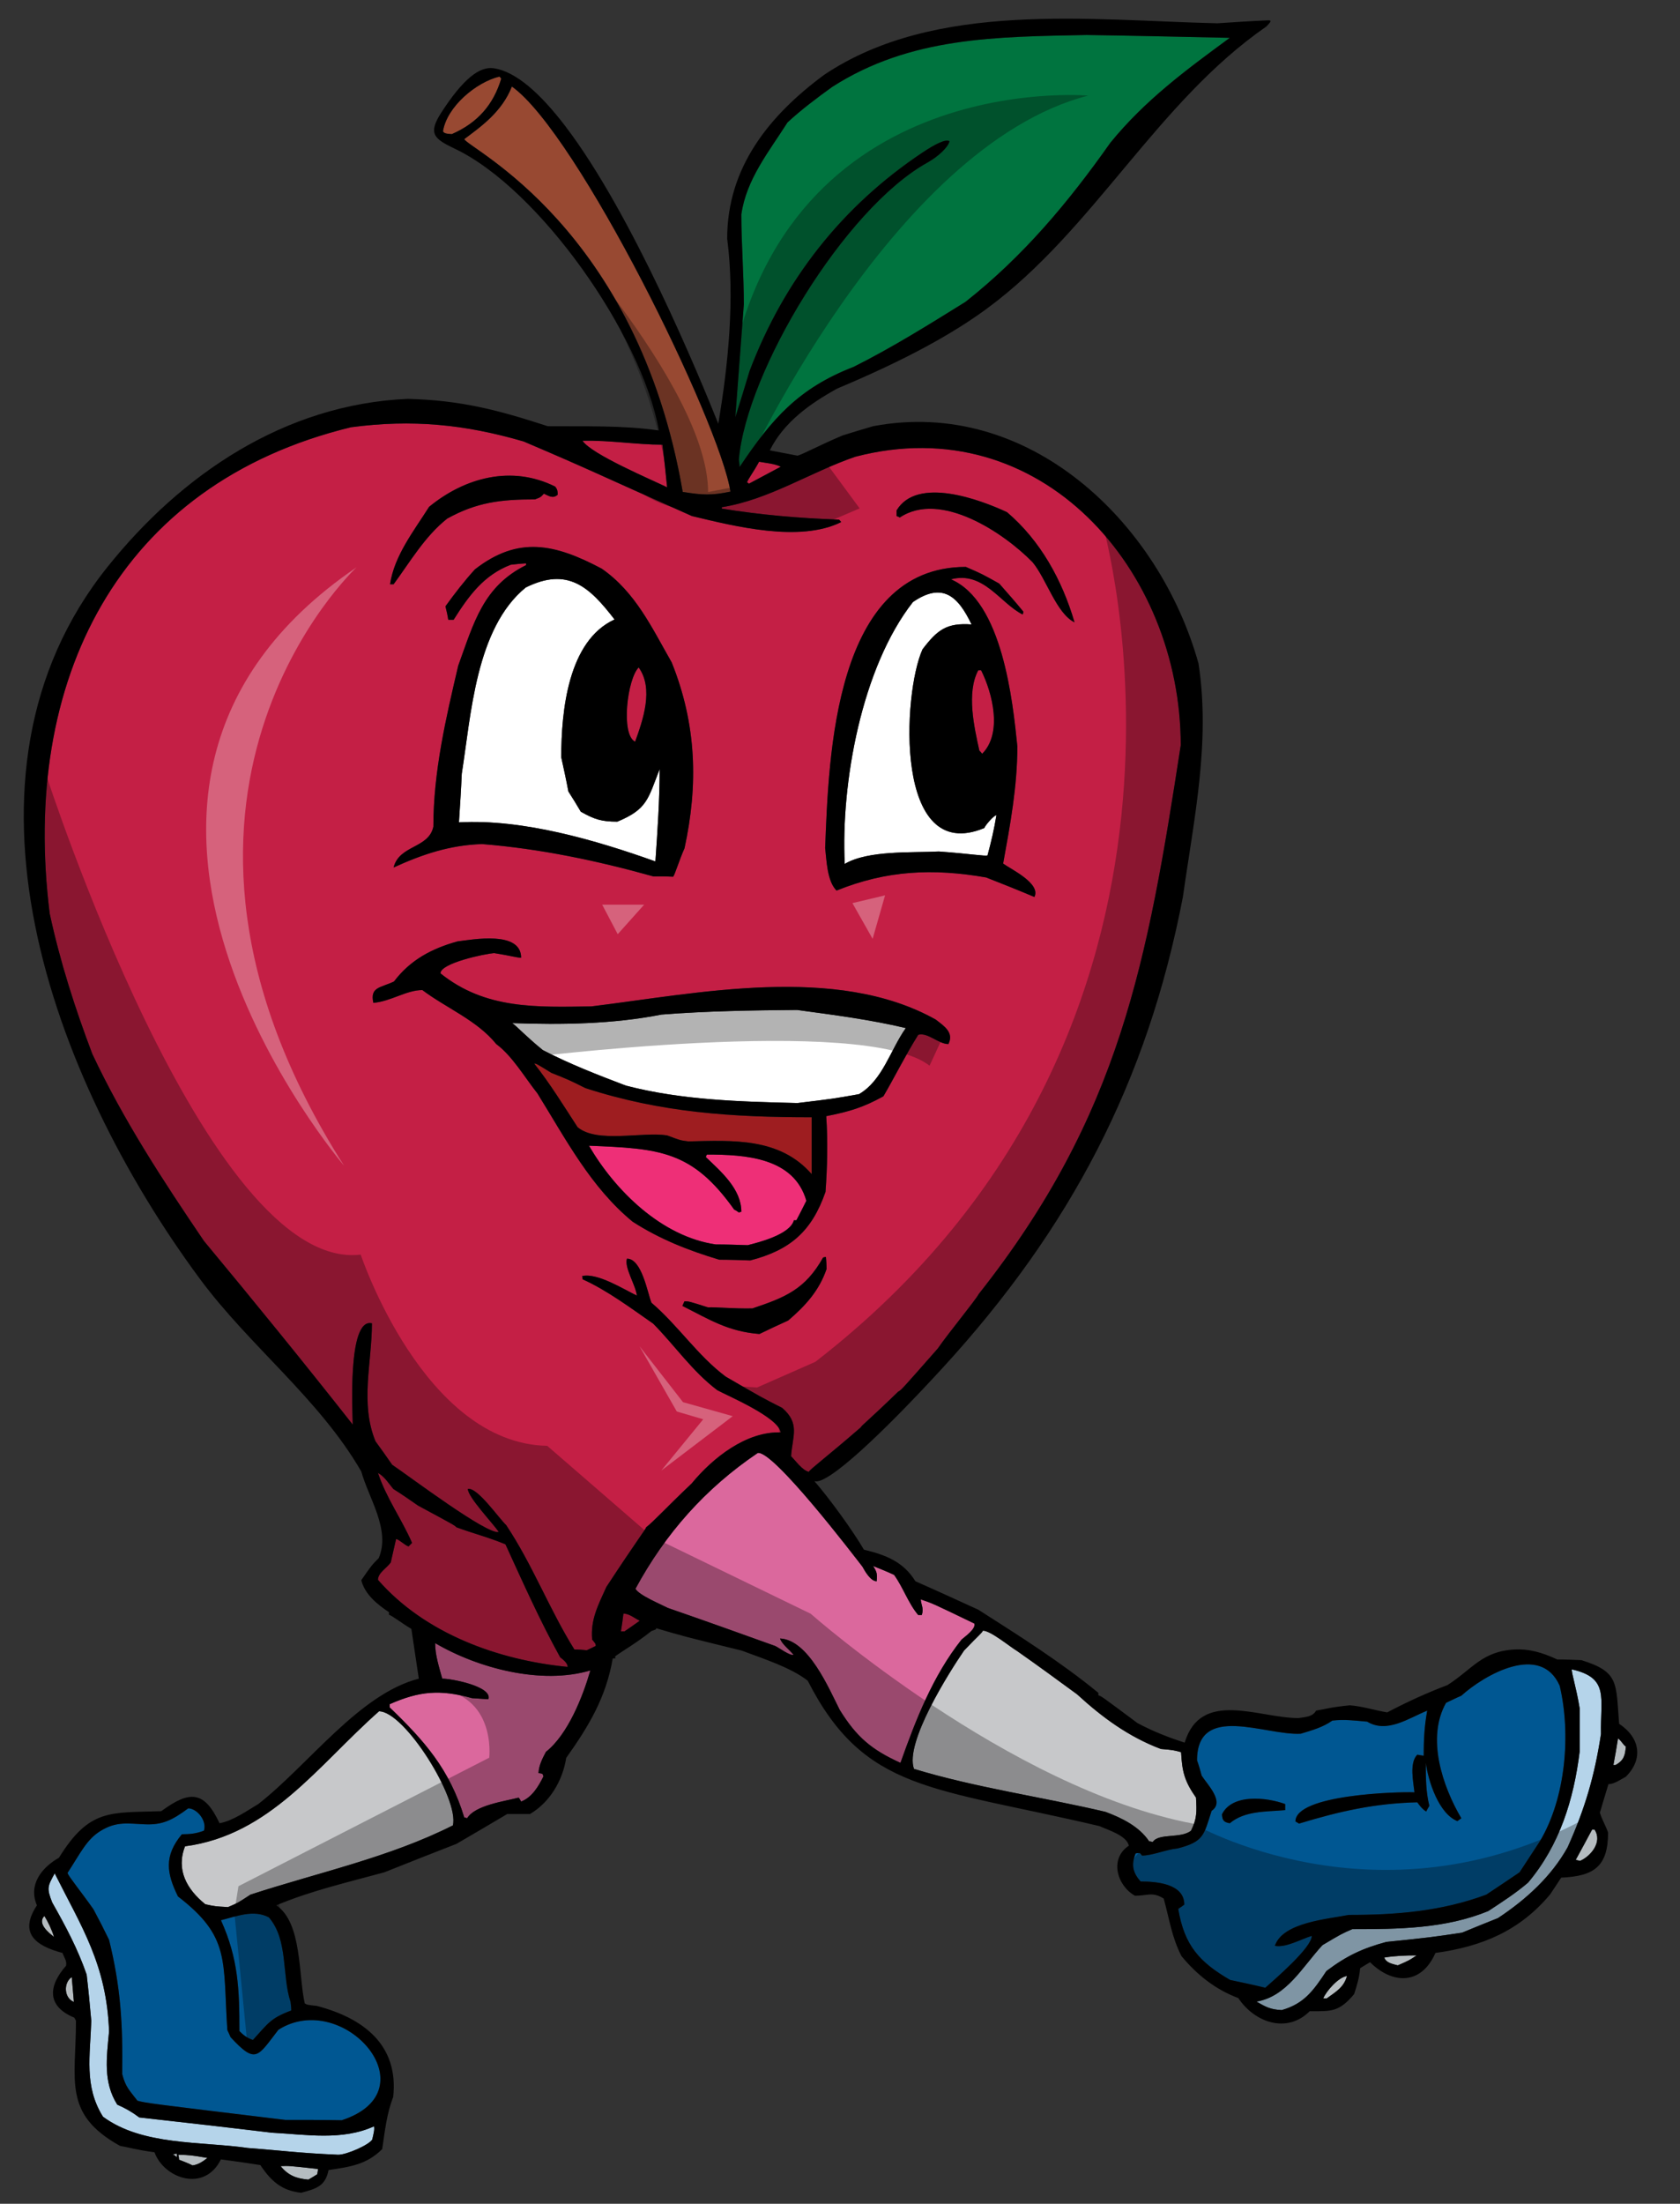
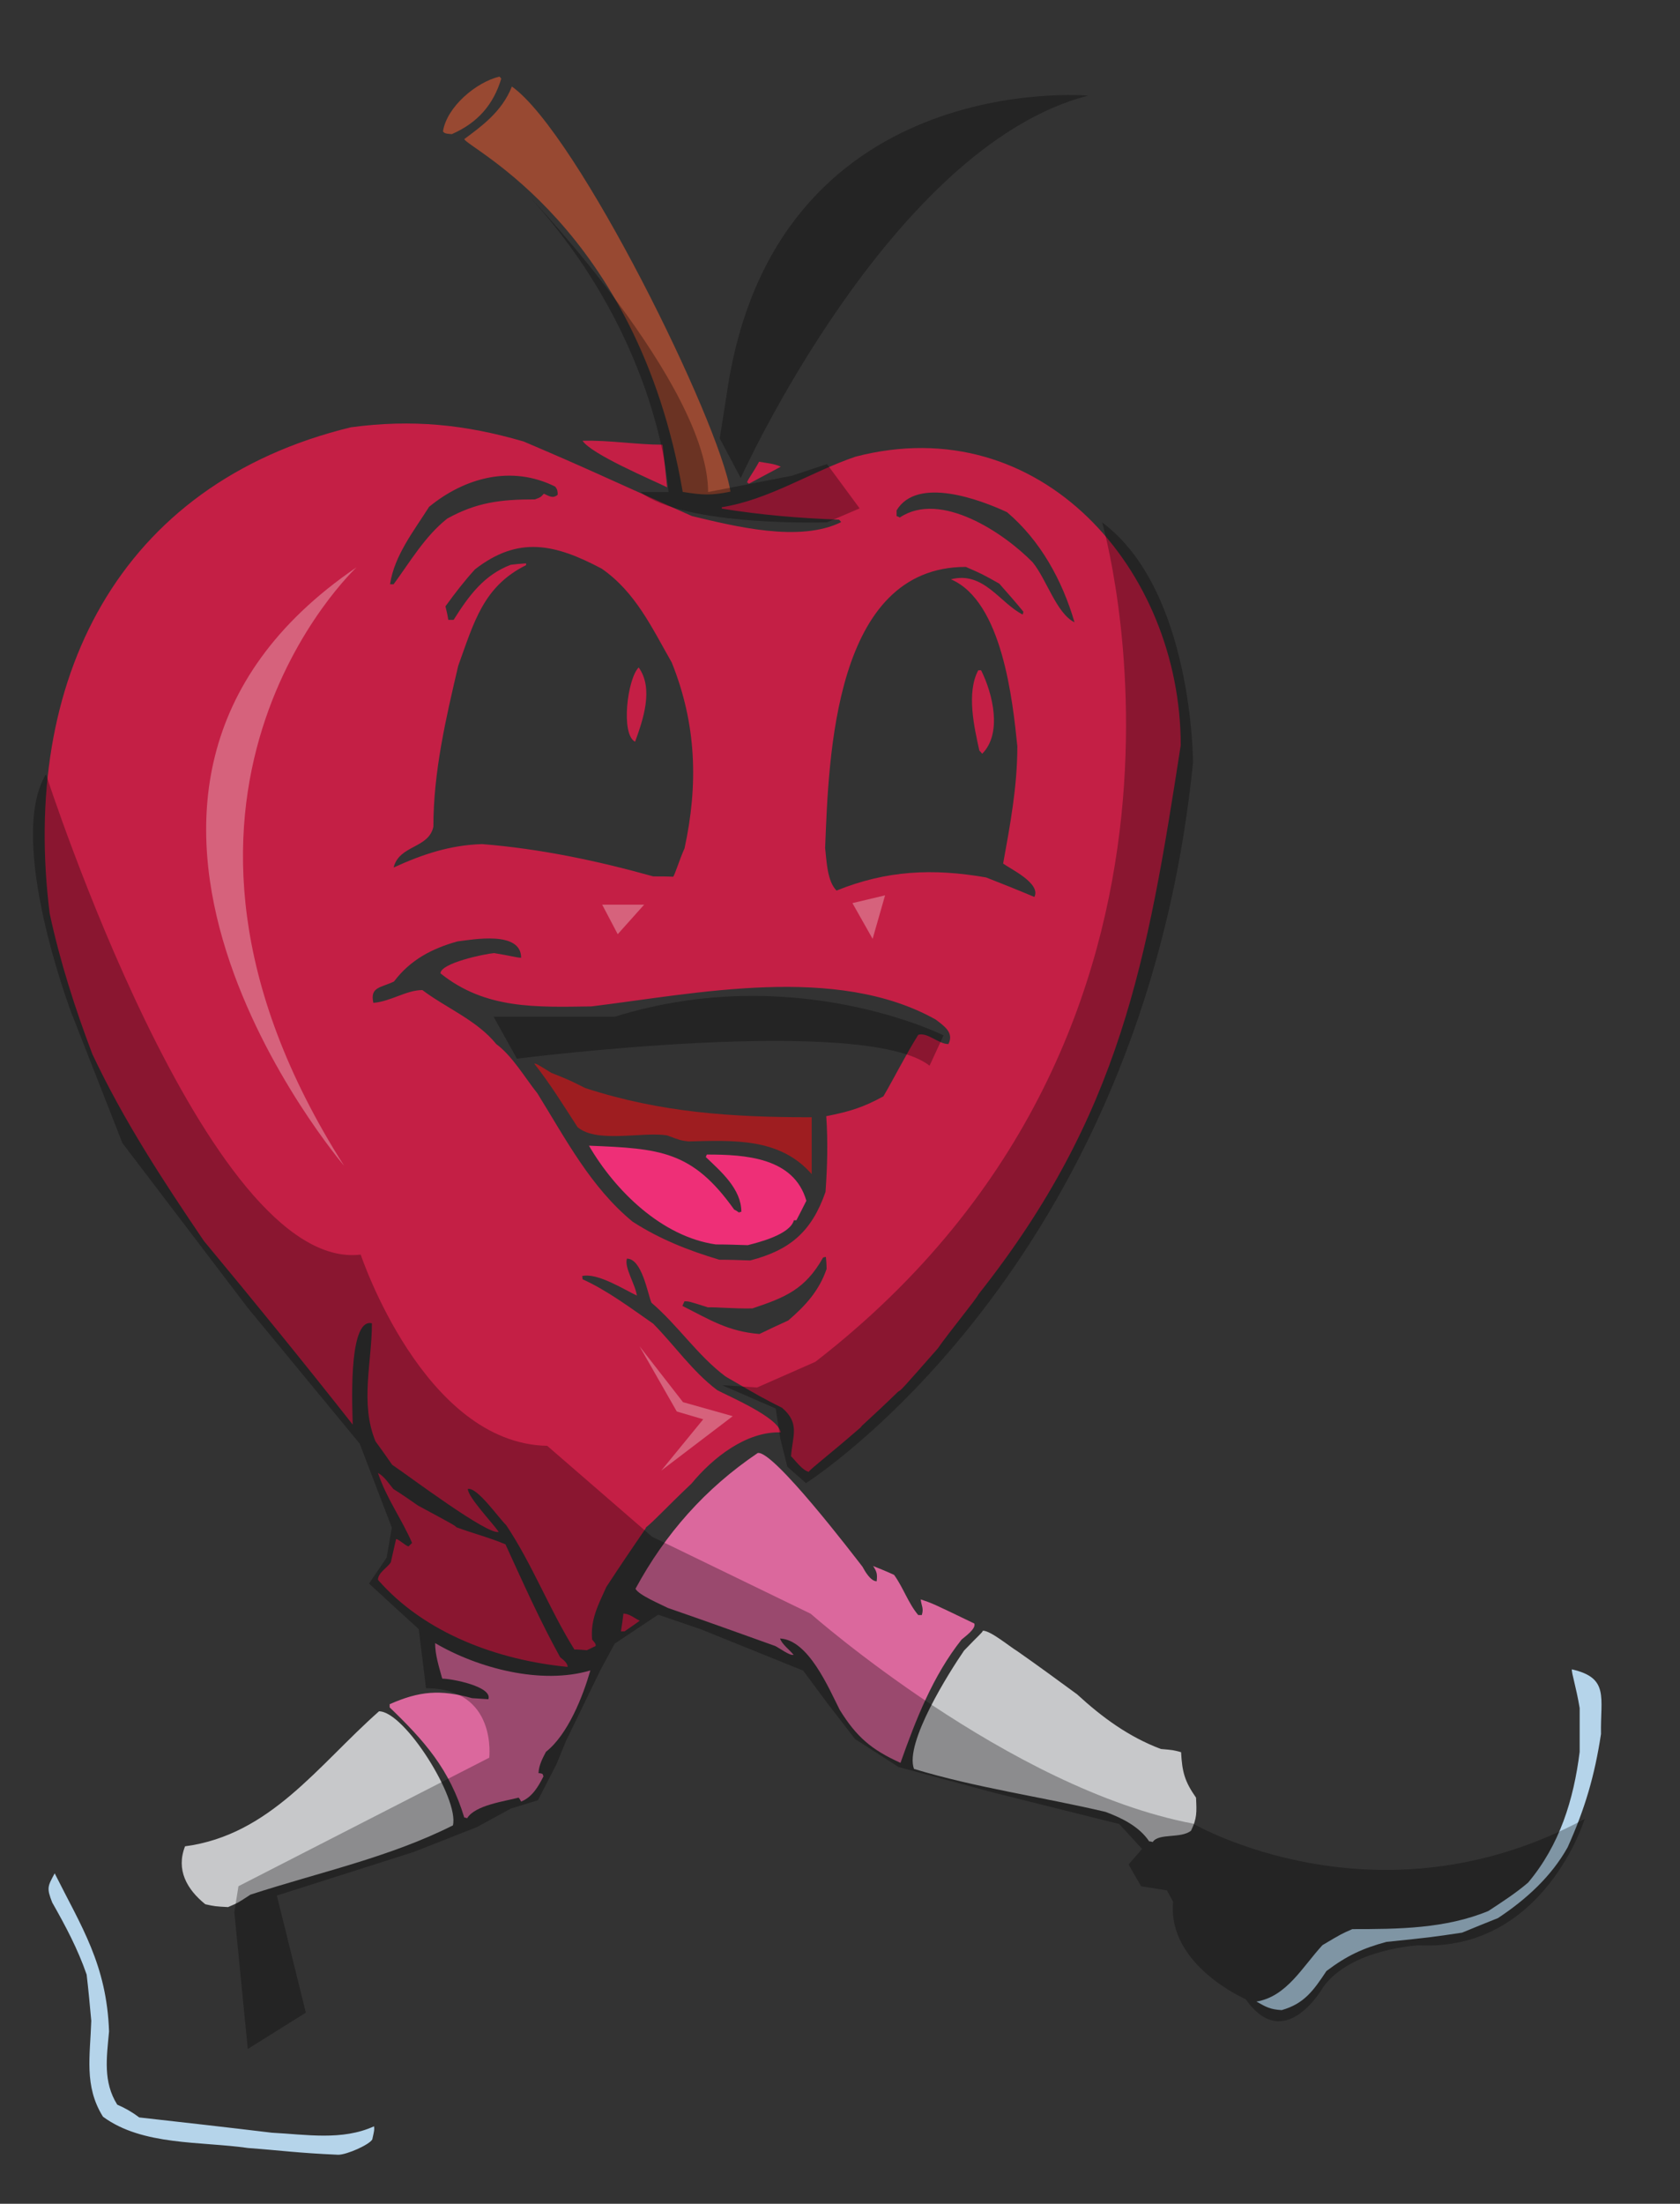
<svg xmlns="http://www.w3.org/2000/svg" version="1.1" id="Layer_1" x="0px" y="0px" width="152.5px" height="200px" viewBox="0 0 152.5 200" style="enable-background:new 0 0 152.5 200;" xml:space="preserve">
  <rect x="0" y="0" width="152.5" height="200" fill="#333333" stroke="none" />
  <path id="color10" style="fill:#B5D4EA;" d="M4.739,172.655c1.225,2.159,2.323,4.223,3.126,6.544  c0.163,1.386,0.292,2.772,0.42,4.194c-0.097,3.159-0.677,5.933,1.064,8.705c3.58,2.645,8.9,2.225,13.156,2.839  c3.031,0.225,4.485,0.451,8.192,0.613c0.788,0.003,2.827-0.911,3.095-1.387c0.196-0.871,0.196-0.871,0.161-1.195  c-2.901,1.324-6.16,0.742-9.287,0.581c-3.998-0.483-7.997-0.934-12.027-1.386c-0.643-0.485-1.258-0.839-1.998-1.161  c-1.291-2.063-0.967-4.224-0.742-6.642c-0.213-6.078-2.527-9.536-4.935-14.35C4.32,171.205,4.224,171.334,4.739,172.655z   M120.046,176.525c1.743-1.033,1.743-1.033,2.711-1.452c4.159,0,8.446-0.032,12.348-1.645c1.228-0.807,2.484-1.613,3.611-2.58  c2.869-3.419,4.131-7.513,4.677-11.866c0-1.321,0-2.645,0-3.968c-0.321-1.933-0.742-3.158-0.709-3.515  c3.418,0.775,2.58,2.549,2.645,5.869c-0.581,3.804-1.451,6.771-3.031,10.285c-1.483,2.646-3.739,4.708-6.319,6.418  c-1.063,0.419-2.16,0.87-3.257,1.322c-2.805,0.419-2.805,0.419-6.868,0.839c-2.158,0.579-3.609,1.259-5.448,2.644  c-1.193,1.804-2.032,2.968-4.063,3.548c-1.032-0.064-1.386-0.261-2.291-0.776C116.79,181.199,118.208,178.523,120.046,176.525z" />
-   <path id="color9" style="fill:#005792;" d="M25.279,184.198c-1.903,2.452-2.03,3.192-4.352,0.678  c-0.095-0.227-0.193-0.451-0.291-0.645c-0.418-6.354,0.291-8.45-4.483-12.125c-1.03-2.096-1.286-3.675,0.356-5.641  c0.741,0,1.323-0.065,2-0.324c0.292-0.87-0.581-2-1.418-2.031c-1.522,1.137-2.413,1.513-3.932,1.451  c-1.566-0.063-2.581-0.293-4.044,0.609c-1.249,0.77-1.791,1.969-2.988,3.81c0.13,0.354,1.195,1.645,2.354,3.289  c0.485,0.902,0.965,1.837,1.418,2.773c1.065,4.321,1.257,7.674,1.194,12.188c0.32,1.225,0.676,1.482,1.386,2.419  c0.904,0.226,0.904,0.226,13.413,1.739c1.711,0,3.419,0,5.128,0.032C39.259,189.727,31.193,180.488,25.279,184.198z M22.958,185.133  c-0.547-0.191-0.837-0.417-1.225-0.805c0-3.772-0.097-6.578-1.677-10.061c1.419-0.355,2.968-0.998,4.353-0.258  c1.774,2.063,1.161,5.257,1.967,7.674c0.032,0.26,0.064,0.517,0.064,0.775C24.54,183.166,24.345,183.617,22.958,185.133z   M103.086,168.207c-0.42,1.03-0.256,1.739,0.451,2.546c1.354,0,3.966,0.161,3.966,2.097c-0.16,0.127-0.354,0.258-0.549,0.387  c0.549,3.32,1.935,4.837,4.708,6.449c1.063,0.226,2.129,0.45,3.193,0.709c0.869-0.774,4.221-3.646,4.221-4.707  c-0.966,0.289-2.352,1.096-3.352,0.903c0.71-2.13,4.772-2.42,6.706-2.806c4.32,0,8.384-0.321,12.48-1.837  c1.03-0.678,2.03-1.355,3.027-2.03c0.615-0.938,1.228-1.873,1.84-2.809c2.355-3.933,2.838-9.735,1.804-14.121  c-1.74-3.936-6.866-0.967-8.93,0.904c-0.453,0.191-0.903,0.42-1.386,0.644c-1.807,3.191-0.323,7.578,1.386,10.479  c-0.097,0.063-0.227,0.16-0.355,0.258c-1.709-0.679-2.644-3.645-2.871-5.287c0,1.32,0,2.611,0.323,3.9  c-0.096,0.16-0.192,0.321-0.29,0.516c-0.355-0.225-0.547-0.483-0.807-0.838c-3.87,0.097-7.029,0.807-10.736,1.934  c-0.095-0.065-0.193-0.128-0.323-0.193c0-2.451,9.286-2.708,10.804-2.645c-0.098-0.936-0.484-2.675,0.256-3.416  c0.194,0.029,0.388,0.063,0.581,0.096c0-1.419,0.065-2.709,0.322-4.095c-1.677,0.676-3.644,2.096-5.449,1  c-1.097-0.097-2.063-0.227-3.161-0.097c-0.869,0.611-1.804,0.868-2.868,1.192c-3.161,0.193-9.416-2.838-9.416,2.417  c0.161,0.452,0.291,0.903,0.42,1.386c0.484,0.776,2.129,2.388,0.903,3.194c-0.711,2.224-0.711,2.805-3.096,3.416  c-1.031,0.098-2.289,0.647-3.225,0.647c-0.065-0.097-0.13-0.162-0.196-0.229C103.345,168.172,103.215,168.172,103.086,168.207z   M110.921,164.657c0.935-1.901,4.064-1.546,5.739-0.934c0,0.162,0,0.357,0,0.549c-1.707,0.16-3.642,0.032-5.029,1.193  C111.114,165.369,110.955,165.238,110.921,164.657z" />
  <path id="color8" style="fill:#C7C8CA;" d="M22.733,171.945c6.126-2,12.639-3.386,18.38-6.287c0.58-2.42-4.388-10.352-6.708-10.352  c-5.547,4.902-9.867,11.223-17.607,12.252c-0.837,2.13,0.16,3.903,1.837,5.258c0.871,0.191,0.871,0.191,2.065,0.258  C21.603,172.688,21.603,172.688,22.733,171.945z M89.223,147.988c0.708,0,2.48,1.484,3.092,1.839  c1.841,1.288,3.645,2.608,5.451,3.933c2.32,2.129,4.707,3.868,7.61,4.965c1.129,0.098,1.129,0.098,1.836,0.29  c0.098,1.807,0.322,2.645,1.356,4.127c0.064,1.323,0.095,1.871-0.452,2.999c-0.935,0.742-2.935,0.194-3.482,1.031  c-0.099-0.03-0.195-0.064-0.32-0.064c-0.905-1.353-2.485-2.125-3.967-2.676c-5.739-1.352-11.77-2.192-17.381-3.899  c-0.871-2.354,3.193-8.77,4.546-10.739C88.929,148.311,89.126,148.213,89.223,147.988z" />
-   <path id="color7" style="fill:#B5BCC0;" d="M25.473,196.581c0.71,0.871,1.451,1.128,2.517,1.226c0.288-0.16,0.547-0.323,0.806-0.485  c0.029-0.158,0.063-0.321,0.063-0.482C26.216,196.548,26.216,196.548,25.473,196.581z M17.478,196.515  c-0.388-0.193-0.808-0.353-1.227-0.516c0-0.161-0.031-0.321-0.065-0.449c1.098,0.031,1.098,0.031,2.646,0.288  C18.413,196.163,17.993,196.453,17.478,196.515z M16.06,195.775c-0.098-0.098-0.227-0.193-0.357-0.259  c0.13-0.032,0.258-0.063,0.357-0.063C16.06,195.55,16.06,195.645,16.06,195.775z M6.513,179.428c0.064,0.74,0.13,1.483,0.193,2.255  C5.772,181.296,5.772,179.91,6.513,179.428z M120.112,181.361c0.129,0,0.224,0,0.32,0c0.841-0.612,1.55-0.998,1.838-2.031  C121.497,179.428,120.402,180.683,120.112,181.361z M128.591,177.459c-0.998,0-1.933,0.034-2.934,0.193  c0.16,0.484,0.741,0.579,1.225,0.71C127.914,177.912,127.914,177.912,128.591,177.459z M4.03,173.879  c-0.678,0.68,0.386,1.517,0.87,1.903C4.739,175.203,4.354,174.395,4.03,173.879z M144.745,166.045  c0.742,1.127-0.355,2.417-1.319,2.837c-0.132-0.03-0.261-0.063-0.389-0.097c0.516-0.936,0.999-1.837,1.482-2.74  C144.617,166.045,144.682,166.045,144.745,166.045z M146.874,157.759c-0.129,0.806-0.259,1.611-0.419,2.419c0.063,0,0.128,0,0.194,0  c0.774-0.421,0.87-0.904,0.935-1.677C147.325,158.34,147.262,158.08,146.874,157.759z" />
  <path id="color6" style="fill:#DB689D;" d="M42.144,164.948c0.094,0,0.191,0.034,0.259,0.064c0.71-1.193,3.45-1.547,4.674-1.871  c0.095,0.097,0.16,0.226,0.226,0.357c0.999-0.389,1.581-1.388,2.031-2.291c-0.032-0.097-0.064-0.162-0.097-0.226  c-0.097-0.034-0.226-0.064-0.355-0.064c0.032-0.711,0.355-1.323,0.677-1.935c2-1.581,3.353-5.031,4.03-7.385  c-4.449,1.322-10.19-0.192-14.091-2.481c0,1.095,0.355,2.159,0.646,3.225c0.836,0,4.579,0.707,4.189,1.869  c-0.483-0.031-0.965-0.065-1.482-0.097c-2.902-0.807-4.773-0.646-7.48,0.548c0,0.098,0,0.191,0,0.289  C38.509,157.971,40.813,160.553,42.144,164.948z M57.686,144.184c2.708-4.997,6.32-9.093,11.093-12.317  c1.387-0.322,8.834,9.447,9.511,10.316c0.227,0.42,0.743,1.323,1.29,1.323c0.063-0.645,0.033-0.838-0.323-1.386  c0.646,0.258,1.29,0.518,1.903,0.805c0.839,1.162,1.29,2.581,2.192,3.645c0.129,0,0.226,0,0.323,0  c0.195-0.611-0.032-0.808-0.097-1.419c1.065,0.356,1.065,0.356,4.869,2.192c0.163,0.484-0.869,1.194-1.159,1.452  c-2.612,3.289-4.161,7.288-5.547,11.19c-2.642-1.196-3.995-2.355-5.513-4.805c-1-1.968-2.836-6.352-5.417-6.482  c0.16,0.517,0.838,1,1.226,1.485c-0.354,0.095-1.323-0.646-1.675-0.806c-3.227-1.163-6.483-2.324-9.741-3.453  C60.006,145.602,57.976,144.763,57.686,144.184z" />
  <path id="color5" style="fill:#EE2F77;" d="M66.649,109.78c0.161,0.063,0.29,0.159,0.421,0.256c0.094-0.032,0.16-0.063,0.225-0.063  c0-2.065-1.84-3.646-3.226-4.967c0.033-0.098,0.066-0.162,0.096-0.228c3.482,0,7.901,0.259,9.031,4.193  c-0.293,0.582-0.581,1.16-0.905,1.772c-0.063,0-0.126,0-0.226,0c-0.354,1.29-3.159,1.998-4.191,2.259  c-0.966-0.032-1.937-0.066-2.902-0.066c-4.9-0.708-9.127-4.867-11.511-8.962C59.911,104.232,62.845,104.426,66.649,109.78z" />
  <path id="color4" style="fill:#C41F45;" d="M34.31,133.672c0.74,2.257,2.16,4.191,3.094,6.351c-0.098,0.099-0.193,0.195-0.322,0.323  c-0.355-0.128-0.87-0.648-1.128-0.677c-0.16,0.71-0.323,1.417-0.483,2.127c-0.358,0.517-1.161,0.938-1.161,1.581  c4.255,4.869,10.897,7.285,17.217,7.9c0-0.355-0.42-0.677-0.676-0.871c-1.838-3.319-3.386-6.802-4.967-10.252  c-1.45-0.615-2.967-0.999-4.449-1.549c-0.192-0.192-0.192-0.192-3.481-1.965c-0.741-0.518-1.482-1.033-2.256-1.517  C35.245,134.573,34.921,134.024,34.31,133.672z M58.072,147.086c-0.451,0.321-0.902,0.645-1.385,0.968c-0.098,0-0.195,0-0.323,0  c0.095-0.55,0.161-1.097,0.226-1.613C57.136,146.44,57.59,146.86,58.072,147.086z M89.155,68.408  c1.84-1.838,0.969-5.448-0.096-7.577c-0.063,0-0.16,0-0.258,0c-1.096,2.031-0.357,5.224,0.098,7.286  C88.996,68.215,89.091,68.312,89.155,68.408z M57.976,60.574c1.387,1.934,0.385,4.771-0.324,6.739  C56.332,66.667,56.942,61.604,57.976,60.574z M54.073,149.376c-0.258,0.126-0.515,0.255-0.805,0.387  c-0.355-0.033-0.741-0.066-1.129-0.066c-2.256-3.61-3.803-7.706-6.189-11.284c-0.709-0.678-2.612-3.451-3.482-3.289  c0,0.74,2.257,3.098,2.803,3.9c-0.998,0.322-8.092-5.029-9.673-6.092c-0.485-0.71-1-1.42-1.514-2.129  c-1.42-3.448-0.324-7.157-0.324-10.707c-2.256-0.546-1.742,8.322-1.742,9.191c-4.415-5.61-8.931-11.155-13.511-16.67  c-3.741-5.514-7.287-10.932-10.126-16.96c-1.578-4.161-2.932-8.386-3.868-12.737c-2.651-21.101,6.163-38.996,27.343-44.143  c5.58-0.743,10.351-0.259,15.671,1.288c6.287,2.676,6.578,2.903,15.285,6.771c3.901,0.934,9.77,2.417,13.542,0.548  c-0.066-0.097-0.129-0.161-0.194-0.225c-3.612-0.131-7.063-0.421-10.64-1c0-0.065,0-0.097,0-0.128  c4.288-0.679,8.061-3.193,12.123-4.582c16.843-4.396,29.536,10.292,29.536,26.184c-3.024,19.613-5.484,33.561-18.349,49.817  c-0.257,0.518-2.707,3.484-3.709,4.933c-3.319,3.774-3.319,3.774-3.579,3.902c-2.868,2.772-3.288,3.03-3.416,3.256  c-3.161,2.743-4.58,3.773-4.707,4.032c-0.582-0.129-1.194-0.999-1.613-1.419c0.128-1.84,0.836-2.967-0.807-4.387  c-1.904-0.967-1.904-0.967-5.125-2.838c-2.547-1.901-4.32-4.641-6.74-6.705c-0.356-0.87-0.87-4-2.226-4  c-0.257,0.807,0.773,2.354,0.905,3.354c-1.162-0.548-3.58-2.094-4.967-1.774c0.03,0.099,0.03,0.194,0.03,0.29  c2.225,0.999,4.42,2.646,6.416,4.032c1.97,1.999,3.549,4.321,5.807,6.03c0.935,0.514,5.545,2.45,5.77,3.836  c-3.126-0.098-6.156,2.291-8.093,4.642c-2.418,2.293-3.449,3.453-4.125,3.968c-0.065,0.227-0.646,0.902-3.612,5.419  c-0.742,1.643-1.452,2.966-1.289,4.77C54.073,149.18,54.073,149.18,54.073,149.376z M50.398,44.162  c-3.934-1.968-8.19-0.84-11.448,1.836c-1.385,2.193-3.158,4.42-3.545,7.029c0.129,0,0.225,0,0.322,0  c1.516-2.062,2.837-4.354,4.869-5.963c2.677-1.483,4.87-1.743,7.964-1.743c0.515-0.193,0.515-0.193,0.808-0.516  c0.451,0.193,0.805,0.485,1.256,0.096C50.624,44.548,50.593,44.418,50.398,44.162z M60.976,60.121  c-1.807-3.161-3.29-6.385-6.354-8.512c-4.255-2.258-7.575-2.999-11.509,0.064c-0.969,1.064-1.84,2.195-2.678,3.354  c0.099,0.388,0.194,0.807,0.257,1.225c0.16,0,0.323,0,0.485,0c1.386-2.192,2.739-4.061,5.19-4.998  c0.485-0.064,0.937-0.096,1.387-0.128c0,0.032,0,0.097,0,0.163c-3.902,1.934-4.739,5.223-6.157,9.125  c-1.129,4.806-2.257,9.642-2.257,14.607c-0.42,2-3.096,1.644-3.611,3.709c2.613-1.193,5.096-2.033,8.029-2.127  c5.255,0.418,10.48,1.515,15.541,2.933c0.614,0,1.225,0,1.808,0.03c0.161-0.193,0.579-1.58,1.031-2.579  C63.393,71.214,63.231,65.732,60.976,60.121z M97.54,56.478c-1.127-3.838-3.095-7.416-6.127-9.996  c-2.417-1.129-8.158-3.288-10.026-0.162c0,0.162,0,0.323,0,0.516c0.095,0.034,0.191,0.064,0.288,0.131  c3.707-2.483,9.482,1.417,12.06,4.061C94.991,52.544,95.895,55.671,97.54,56.478z M89.511,79.63c1.483,0.579,2.935,1.16,4.384,1.774  c0.614-1.228-2.127-2.518-2.837-3.032c0.644-3.548,1.29-7,1.29-10.642c-0.419-4.095-1.354-13.157-6.028-15.155  c2.966-0.772,4.448,2.162,6.512,3.194c0.034-0.098,0.063-0.196,0.063-0.258c-0.708-0.871-1.45-1.709-2.19-2.548  c-1.55-0.869-1.55-0.869-3.033-1.515c-11.961,0-12.446,17.219-12.771,25.505c0.13,1.097,0.165,2.999,1.034,3.869  C80.484,78.984,84.675,78.79,89.511,79.63z M68.938,121.063c0.871-0.418,1.742-0.836,2.611-1.223  c1.581-1.356,2.808-2.71,3.483-4.677c0-0.388-0.03-0.741-0.063-1.095c-0.066,0-0.16,0.031-0.259,0.063  c-1.61,2.871-3.417,3.612-6.416,4.612c-1.803,0.033-3.223-0.13-4.031-0.097c-1.739-0.551-1.739-0.551-2.127-0.551  c-0.065,0.132-0.129,0.261-0.192,0.422C64.393,119.742,66.069,120.838,68.938,121.063z M57.427,110.873  c2.453,1.581,5.063,2.614,7.868,3.451c0.935,0,1.87,0.032,2.806,0.065c3.612-0.935,5.579-2.613,6.835-6.224  c0.163-2.289,0.225-4.546,0.066-6.869c2.127-0.418,3.383-0.805,5.189-1.804c0.968-1.647,1.936-3.612,3.161-5.58  c0.838-0.256,1.836,0.841,2.74,0.841c0.517-1.033-0.352-1.613-1.158-2.227c-9.031-5.062-21.734-2.353-31.247-1.192  c-4.964,0.065-9.608,0.29-13.703-2.998c0-0.937,4.031-1.774,4.869-1.839c1.452,0.228,2.065,0.421,2.452,0.421  c0-2.483-4.417-1.645-5.77-1.484c-2.324,0.644-4.289,1.676-5.774,3.643c-1.225,0.581-2.192,0.485-1.87,1.936  c1.582-0.128,2.998-1.161,4.45-1.161c2.128,1.611,4.963,2.741,6.707,4.902c1.449,1.063,2.61,3.062,3.739,4.479  C51.366,103.394,53.624,107.747,57.427,110.873z M60.137,40.357c-2.386,0-4.804-0.421-7.257-0.356  c0.808,1.226,6.226,3.513,7.678,4.223C60.426,42.935,60.296,41.646,60.137,40.357z M67.972,43.903  c0.966-0.516,1.935-1.034,2.901-1.548c-0.611-0.29-1.288-0.324-1.966-0.451c-0.547,1-0.966,1.515-1.096,1.871  C67.875,43.805,67.94,43.837,67.972,43.903z" />
-   <path id="color3" style="fill:#00743F;" d="M67.07,41.71c0.688-8.009,9.57-22.758,17.116-26.956  c0.976-0.543,1.884-1.391,2.005-1.937c-0.354-0.236-1.361,0.294-2.492,1.051c-7.244,4.846-12.521,11.519-15.661,19.811  c-0.42,1.388-0.838,2.773-1.29,4.193c0.259-3.418,0.515-6.836,0.775-10.252c0-2.71-0.227-5.451-0.227-8.159  c0.45-3.194,2.515-5.708,4.191-8.351c1.256-1.163,2.677-2.227,4.063-3.226c7.094-4.545,14.864-4.545,23.086-4.707  c4.353,0.065,8.675,0.163,12.996,0.258c-4,2.935-7.675,5.643-10.834,9.513c-3.867,5.483-7.931,10.32-13.154,14.446  c-3.322,2.064-6.676,4.16-10.158,5.901c-4.999,1.934-7.419,4.707-10.351,9.093C67.133,42.161,67.1,41.935,67.07,41.71z" />
  <path id="color2" style="fill:#984932;" d="M66.307,44.615C65.313,38.27,52.438,12.089,46.466,7.853  c-0.918,2.335-2.861,3.675-4.322,4.771c0.329,0.85,15.698,8.012,19.829,32.02C63.799,44.932,64.573,44.976,66.307,44.615z   M41.015,12.173c-0.258-0.033-0.679,0-0.804-0.256c0.354-2.225,2.997-4.451,5.124-4.967c0.065,0.063,0.131,0.127,0.164,0.193  C44.787,9.497,43.369,11.141,41.015,12.173z" />
-   <path id="fill" style="fill:#FFFFFF;" d="M72.389,100.104c3.225-0.387,3.225-0.387,5.581-0.805c2.159-1.258,2.836-4,4.254-5.999  c-3.257-0.774-6.545-1.192-9.867-1.644c-4.093,0.032-8.221,0.097-12.315,0.419c-4.419,0.869-9.031,0.934-13.544,0.774  c0.484,0.353,1.194,1.159,2.773,2.449c2.42,1.258,5,2.257,7.546,3.225C61.91,99.848,67.165,99.976,72.389,100.104z M82.869,54.639  c2.675-1.838,4.095-0.548,5.321,2.031c-2.257-0.161-3.097,0.484-4.449,2.256c-1.806,3.966-2.614,19.639,5.61,16.22  c0.065-0.228,0.87-1.161,1.096-1.161c-0.193,1.227-0.483,2.451-0.806,3.645c-0.161,0.098-1.678-0.161-4.418-0.355  c-2.417,0.128-6.418-0.128-8.543,1.127C76.321,71.117,78.193,60.605,82.869,54.639z M59.493,78.178  c0.192-2.773,0.387-5.579,0.387-8.383c-1.066,2.741-1.129,3.643-3.839,4.772c-1.418,0-2.063-0.193-3.32-0.904  c-0.354-0.612-0.741-1.223-1.127-1.836c-0.192-1.033-0.419-2.064-0.646-3.097c0-4.191,0.612-10.578,4.837-12.51  c-2.258-2.933-4.225-4.804-8.062-2.903c-4.546,3.71-4.965,11.61-5.806,16.898c-0.063,1.45-0.159,2.933-0.256,4.416  C47.464,74.31,54.073,76.244,59.493,78.178z" />
  <path id="color1" style="fill:#9E1D20;" d="M50.042,97.363c1.615,0.646,1.615,0.646,3.097,1.387  c6.867,2.228,13.318,2.646,20.541,2.646c0,1.708,0,3.417,0,5.159c-2.902-3.321-7.126-3.063-11.19-2.968  c-0.741-0.096-0.741-0.096-1.934-0.548c-2.257-0.354-6.353,0.741-8.126-0.742c-1.256-1.934-2.482-3.933-3.935-5.77  C48.69,96.527,48.69,96.527,50.042,97.363z" />
-   <path id="outline" d="M5.353,168.592c2.766-4.485,4.683-4.066,9.288-4.223c2.58-1.901,3.9-1.871,5.289,1.096  c1.225-0.227,2.483-1.129,3.515-1.742c4.568-3.562,9.158-9.993,14.573-11.38c-0.226-1.517-0.45-3.033-0.677-4.517  c-0.773-0.45-1.741-1.194-2.033-1.287c0-0.099,0-0.162,0-0.228c-1.063-0.709-2.189-1.613-2.513-2.903  c0.935-1.352,0.935-1.352,1.581-1.999c1.098-2.579-0.904-5.417-1.581-7.867c-3.826-6.616-10.144-11.377-14.684-17.524  C4.649,97.783-5.425,70.425,9.75,51.461c6.685-8.36,16.05-14.776,27.265-15.263c4.804,0.128,8.161,0.998,12.707,2.482  c3.354,0.032,6.771-0.097,10.092,0.389c-1.599-8.782-10.918-21.955-18.521-25.567c-1.924-0.915-2.469-1.384-1.217-3.313  c1.936-2.987,3.431-4.18,4.727-3.997c2.033,0.29,4.271,2.319,6.504,5.245c6.126,8.027,12.212,22.819,13.895,27.019  c0.903-5.354,1.515-11.384,0.806-16.8c0-6.471,3.822-11.185,8.804-14.865c10.09-6.772,24.245-4.934,35.692-4.677  c1.452-0.097,2.902-0.193,4.354-0.258c0.447-0.007,0.743-0.101,0.097,0.548c-9.957,6.89-15.66,18.454-25.355,25.593  c-3.067,2.259-7.281,4.614-13.597,7.264c-2.479,1.368-4.846,3.05-6.125,5.61c0.837,0.162,1.673,0.323,2.513,0.484  c0.419-0.096,2.032-0.967,4.096-1.838c0.935-0.289,1.87-0.579,2.771-0.838c14.103-2.659,25.964,8.706,29.536,21.54  c1.097,7.16-0.418,14.093-1.419,21.186c-3.224,16.761-10.202,30.1-21.87,42.804c-5.326,5.8-10.46,10.67-11.586,10.201  c1.322,1.515,3.468,4.453,4.502,6.227c1.999,0.482,3.579,1.095,4.676,2.868c1.902,0.838,3.805,1.709,5.707,2.58  c3.74,2.388,7.48,4.741,10.897,7.544c0,0.065,0,0.131,0,0.229c0.26,0.063,0.26,0.063,3.549,2.515c1.386,0.74,2.771,1.29,4.286,1.775  c1.485-4.87,6.708-2.228,10.32-2.228c0.611-0.096,1.29-0.096,1.612-0.676c0.966-0.16,1.193-0.29,3.063-0.483  c1.163,0.095,2.256,0.448,3.386,0.645c1.774-0.937,3.61-1.775,5.481-2.483c2.275-1.46,3.118-3.07,6.104-3.229  c1.221-0.066,2.422,0.238,3.86,0.907c0.74,0,1.484,0.032,2.192,0.063c3.419,1.066,3.128,2.033,3.419,5.773  c1.9,1.259,2.224,3.193,0.611,4.805c-0.42,0.228-1.066,0.678-1.58,0.678c-0.259,0.838-0.516,1.708-0.776,2.579  c0.163,0.578,0.485,1.097,0.744,1.806c0,3.128-1.322,3.967-4.256,4.096c-0.325,0.484-0.647,0.997-1.001,1.517  c-2.775,3.319-6.189,4.737-10.414,5.318c-1.322,2.998-3.966,2.806-5.935,0.84c-0.288,0.159-0.579,0.354-0.902,0.548  c-0.065,0.807-0.289,1.579-0.549,2.354c-1.387,1.642-2.064,1.547-4.029,1.547c-2.064,2.063-4.997,1.032-6.481-1.194  c-2.064-0.773-3.741-2.096-5.158-3.807c-0.905-1.773-1.097-3.384-1.614-5.224c-1.031-0.643-1.45-0.256-2.611-0.256  c-1.613-0.903-2.353-3.353-0.549-4.545c-0.225-0.938-1.901-1.422-2.677-1.776c-15.151-3.568-21.321-3.093-26.472-13.188  c-1.548-1.224-4.129-2.029-5.998-2.74c-5.256-1.289-5.256-1.289-7.772-2.032c0.034,0.1,0.034,0.1-0.418,0.26  c-1.516,1.192-2.483,1.709-3.29,2.29c0,0.063,0,0.131,0,0.193c-0.063,0-0.128,0-0.225,0c-0.612,3.547-2.16,6.126-4.223,9.029  c-0.325,2.063-1.483,4.029-3.29,5.094c-0.678,0-1.355,0-2.065,0c-1.515,0.903-3.062,1.806-4.611,2.709  c-2.16,0.836-4.354,1.708-6.546,2.581c-3.289,0.9-6.676,1.675-9.802,2.995c2.354,1.582,2,6.386,2.581,8.902  c0.225,0.129,0.225,0.129,1.095,0.227c4.192,1.095,7.448,3.514,6.933,8.254c-0.612,1.611-0.741,3.062-1,4.739  c-1.418,1.421-2.934,1.612-4.869,1.904c-0.291,1.45-1.064,1.675-2.483,2.062c-1.773-0.193-2.74-1.063-3.708-2.516  c-1.194-0.191-2.385-0.354-3.58-0.514c-1.49,3.033-5.163,1.737-6.03-0.647c-1.837-0.256-2.03-0.386-3.126-0.579  c-5.225-2.899-4.001-5.934-4.001-11.35c-0.031-0.096-0.094-0.195-0.159-0.291c-2.482-1.032-2.384-2.837-0.741-4.707  c0.096-0.452-0.193-0.773-0.323-1.161c-2.417-0.644-3.997-1.773-2.322-4.32C2.548,171.042,3.773,169.495,5.353,168.592z   M146.649,160.177c0.774-0.421,0.87-0.904,0.935-1.677c-0.258-0.16-0.322-0.42-0.71-0.741c-0.129,0.806-0.259,1.611-0.419,2.419  C146.518,160.177,146.583,160.177,146.649,160.177z M37.402,140.023c-0.098,0.099-0.193,0.195-0.321,0.323  c-0.355-0.128-0.87-0.648-1.128-0.677c-0.16,0.71-0.323,1.417-0.483,2.127c-0.358,0.517-1.161,0.938-1.161,1.581  c4.255,4.869,10.897,7.285,17.217,7.9c0-0.355-0.42-0.677-0.676-0.871c-1.838-3.319-3.386-6.802-4.967-10.252  c-1.45-0.615-2.967-0.999-4.449-1.549c-0.192-0.192-0.192-0.192-3.482-1.965c-0.741-0.518-1.482-1.033-2.256-1.517  c-0.45-0.549-0.774-1.098-1.385-1.451C35.049,135.929,36.47,137.862,37.402,140.023z M52.878,40.002  c0.808,1.226,6.226,3.513,7.678,4.223c-0.13-1.29-0.26-2.578-0.42-3.867C57.75,40.357,55.333,39.936,52.878,40.002z M45.334,6.95  c-2.127,0.516-4.771,2.741-5.124,4.967c0.125,0.256,0.546,0.225,0.804,0.256c2.354-1.032,3.774-2.677,4.484-5.03  C45.465,7.077,45.4,7.015,45.334,6.95z M46.466,7.854c-0.918,2.335-2.861,3.674-4.322,4.772c0.329,0.85,15.698,8.011,19.829,32.019  c1.826,0.288,2.6,0.332,4.334-0.028C65.312,38.27,52.438,12.089,46.466,7.854z M77.484,33.294c3.482-1.74,6.835-3.837,10.158-5.901  c5.224-4.127,9.288-8.962,13.154-14.445c3.16-3.87,6.835-6.578,10.834-9.513c-4.321-0.095-8.643-0.193-12.996-0.258  c-8.222,0.163-15.992,0.163-23.085,4.707c-1.385,1-2.806,2.064-4.063,3.227c-1.676,2.642-3.741,5.157-4.191,8.351  c0,2.708,0.227,5.448,0.227,8.159c-0.26,3.417-0.517,6.834-0.776,10.253c0.454-1.418,0.872-2.805,1.291-4.193  c3.141-8.293,8.417-14.967,15.661-19.811c1.131-0.756,2.137-1.287,2.492-1.051c-0.121,0.546-1.029,1.395-2.005,1.937  C76.64,18.95,67.756,33.7,67.069,41.709c0.029,0.225,0.063,0.451,0.063,0.677C70.066,38.001,72.485,35.227,77.484,33.294z   M68.907,41.903c-0.547,1-0.966,1.515-1.096,1.871c0.064,0.031,0.13,0.063,0.163,0.128c0.966-0.516,1.934-1.034,2.901-1.548  C70.262,42.065,69.583,42.031,68.907,41.903z M143.426,168.882c0.966-0.42,2.063-1.709,1.319-2.837c-0.064,0-0.128,0-0.226,0  c-0.483,0.903-0.967,1.805-1.482,2.74C143.165,168.818,143.294,168.851,143.426,168.882z M126.882,178.363  c1.032-0.45,1.032-0.45,1.709-0.904c-0.998,0-1.933,0.034-2.934,0.193C125.817,178.137,126.398,178.232,126.882,178.363z   M120.433,181.361c0.841-0.612,1.55-0.998,1.838-2.031c-0.773,0.098-1.868,1.353-2.158,2.031  C120.241,181.361,120.335,181.361,120.433,181.361z M116.339,182.426c2.031-0.58,2.869-1.744,4.063-3.548  c1.839-1.385,3.29-2.064,5.448-2.643c4.063-0.419,4.063-0.419,6.868-0.839c1.096-0.451,2.193-0.903,3.257-1.322  c2.58-1.709,4.836-3.772,6.318-6.418c1.581-3.515,2.451-6.482,3.032-10.284c-0.064-3.321,0.773-5.095-2.645-5.87  c-0.033,0.356,0.388,1.582,0.709,3.515c0,1.323,0,2.646,0,3.968c-0.546,4.354-1.807,8.447-4.677,11.866  c-1.127,0.967-2.384,1.773-3.611,2.58c-3.901,1.612-8.188,1.645-12.348,1.645c-0.968,0.42-0.968,0.42-2.711,1.452  c-1.837,1.998-3.256,4.673-5.997,5.124C114.953,182.166,115.307,182.361,116.339,182.426z M103.537,170.752  c1.354,0,3.966,0.161,3.966,2.097c-0.16,0.126-0.354,0.258-0.549,0.387c0.549,3.32,1.935,4.837,4.708,6.449  c1.063,0.226,2.129,0.45,3.193,0.709c0.869-0.775,4.221-3.646,4.221-4.707c-0.966,0.288-2.352,1.096-3.352,0.903  c0.71-2.13,4.772-2.42,6.706-2.806c4.32,0,8.384-0.321,12.48-1.837c1.03-0.678,2.03-1.355,3.027-2.03  c0.615-0.938,1.228-1.873,1.84-2.809c2.355-3.933,2.838-9.735,1.804-14.121c-1.74-3.937-6.866-0.967-8.93,0.904  c-0.453,0.191-0.903,0.42-1.386,0.644c-1.807,3.191-0.323,7.578,1.386,10.479c-0.097,0.063-0.227,0.16-0.355,0.258  c-1.709-0.679-2.644-3.645-2.871-5.287c0,1.32,0,2.611,0.323,3.9c-0.096,0.16-0.192,0.321-0.29,0.516  c-0.355-0.226-0.547-0.483-0.807-0.838c-3.87,0.097-7.029,0.807-10.736,1.934c-0.095-0.065-0.193-0.128-0.323-0.193  c0-2.451,9.286-2.708,10.804-2.645c-0.098-0.936-0.484-2.675,0.256-3.416c0.194,0.029,0.388,0.064,0.581,0.096  c0-1.419,0.065-2.709,0.322-4.095c-1.677,0.676-3.644,2.096-5.449,1c-1.097-0.097-2.063-0.228-3.161-0.097  c-0.869,0.611-1.804,0.868-2.868,1.192c-3.161,0.193-9.416-2.838-9.416,2.417c0.161,0.452,0.291,0.903,0.42,1.386  c0.484,0.776,2.129,2.388,0.903,3.193c-0.711,2.225-0.711,2.806-3.096,3.417c-1.031,0.098-2.289,0.647-3.225,0.647  c-0.065-0.097-0.13-0.162-0.196-0.229c-0.126,0-0.255,0-0.385,0.035C102.666,169.236,102.83,169.945,103.537,170.752z   M82.965,160.532c5.611,1.707,11.641,2.548,17.381,3.899c1.482,0.551,3.063,1.323,3.967,2.676c0.126,0,0.223,0.034,0.32,0.064  c0.548-0.836,2.548-0.288,3.482-1.031c0.548-1.128,0.517-1.676,0.451-2.999c-1.033-1.483-1.259-2.32-1.355-4.127  c-0.708-0.192-0.708-0.192-1.836-0.29c-2.902-1.097-5.289-2.836-7.61-4.965c-1.807-1.324-3.61-2.644-5.451-3.933  c-0.611-0.355-2.384-1.839-3.092-1.839c-0.097,0.225-0.294,0.321-1.711,1.804C86.158,151.762,82.094,158.179,82.965,160.532z   M60.619,145.923c3.258,1.129,6.515,2.29,9.741,3.453c0.354,0.158,1.321,0.9,1.675,0.805c-0.388-0.485-1.065-0.969-1.226-1.484  c2.581,0.13,4.418,4.515,5.417,6.482c1.518,2.449,2.871,3.608,5.513,4.805c1.386-3.901,2.936-7.901,5.547-11.19  c0.29-0.258,1.322-0.968,1.159-1.452c-3.804-1.837-3.804-1.837-4.869-2.192c0.065,0.611,0.293,0.808,0.097,1.419  c-0.097,0-0.193,0-0.323,0c-0.903-1.064-1.354-2.482-2.192-3.645c-0.613-0.287-1.257-0.547-1.903-0.805  c0.355,0.548,0.385,0.741,0.323,1.386c-0.547,0-1.063-0.903-1.29-1.322c-0.676-0.87-8.124-10.641-9.511-10.317  c-4.773,3.225-8.385,7.318-11.093,12.317C57.976,144.763,60.006,145.602,60.619,145.923z M56.687,148.054  c0.483-0.323,0.935-0.646,1.385-0.968c-0.482-0.226-0.936-0.646-1.482-0.646c-0.064,0.517-0.13,1.064-0.226,1.613  C56.492,148.054,56.589,148.054,56.687,148.054z M55.042,144.023c2.967-4.518,3.547-5.193,3.612-5.418  c0.675-0.516,1.707-1.676,4.125-3.968c1.937-2.352,4.967-4.74,8.093-4.643c-0.224-1.386-4.834-3.322-5.77-3.835  c-2.257-1.71-3.837-4.032-5.806-6.031c-1.997-1.387-4.192-3.032-6.417-4.032c0-0.096,0-0.191-0.03-0.29  c1.388-0.318,3.806,1.227,4.967,1.774c-0.13-1-1.162-2.548-0.905-3.354c1.354,0,1.869,3.13,2.225,4  c2.42,2.064,4.193,4.804,6.74,6.706c3.223,1.871,3.223,1.871,5.126,2.838c1.643,1.419,0.936,2.546,0.807,4.386  c0.419,0.42,1.031,1.29,1.613,1.419c0.126-0.259,1.546-1.289,4.707-4.031c0.128-0.226,0.548-0.483,3.416-3.257  c0.259-0.127,0.259-0.127,3.579-3.902c1.002-1.448,3.452-4.415,3.709-4.933c12.864-16.258,15.324-30.205,18.349-49.819  c0-15.893-12.692-30.58-29.536-26.184c-4.063,1.388-7.836,3.902-12.124,4.581c0,0.033,0,0.063,0,0.128  c3.576,0.579,7.028,0.87,10.64,1c0.065,0.064,0.128,0.127,0.194,0.225c-3.773,1.869-9.642,0.385-13.543-0.549  c-8.707-3.869-8.998-4.095-15.285-6.771c-5.32-1.548-10.092-2.032-15.671-1.288C10.677,43.924,1.863,61.819,4.515,82.92  c0.936,4.351,2.292,8.576,3.868,12.737c2.839,6.028,6.386,11.446,10.126,16.96c4.579,5.514,9.095,11.06,13.511,16.67  c0-0.869-0.515-9.737,1.742-9.19c0,3.549-1.097,7.258,0.324,10.706c0.514,0.708,1.029,1.418,1.514,2.129  c1.581,1.064,8.674,6.415,9.672,6.092c-0.546-0.803-2.803-3.158-2.803-3.899c0.87-0.162,2.773,2.611,3.482,3.289  c2.386,3.578,3.933,7.674,6.189,11.284c0.389,0,0.774,0.033,1.129,0.066c0.291-0.132,0.547-0.261,0.805-0.387  c0-0.196,0-0.196-0.321-0.582C53.591,146.989,54.3,145.666,55.042,144.023z M42.144,164.948c0.094,0,0.191,0.034,0.259,0.064  c0.71-1.193,3.45-1.547,4.674-1.871c0.095,0.097,0.16,0.226,0.226,0.357c0.999-0.389,1.581-1.388,2.031-2.291  c-0.032-0.097-0.064-0.162-0.097-0.226c-0.097-0.034-0.226-0.064-0.355-0.064c0.032-0.711,0.355-1.323,0.677-1.935  c2-1.581,3.353-5.031,4.03-7.385c-4.449,1.322-10.19-0.192-14.091-2.481c0,1.095,0.355,2.159,0.646,3.225  c0.836,0,4.579,0.707,4.189,1.869c-0.483-0.031-0.965-0.065-1.482-0.097c-2.902-0.807-4.773-0.646-7.48,0.548  c0,0.098,0,0.191,0,0.289C38.509,157.971,40.813,160.553,42.144,164.948z M41.113,165.658c0.58-2.42-4.388-10.352-6.708-10.352  c-5.547,4.902-9.867,11.223-17.607,12.252c-0.837,2.13,0.16,3.903,1.837,5.258c0.871,0.191,0.871,0.191,2.065,0.258  c0.902-0.387,0.902-0.387,2.032-1.129C28.859,169.945,35.373,168.56,41.113,165.658z M26.376,181.683  c-0.806-2.417-0.192-5.61-1.967-7.674c-1.385-0.74-2.933-0.097-4.353,0.258c1.58,3.483,1.677,6.289,1.677,10.061  c0.388,0.388,0.678,0.612,1.225,0.805c1.387-1.516,1.582-1.967,3.482-2.676C26.441,182.199,26.408,181.942,26.376,181.683z   M25.279,184.198c-1.903,2.452-2.03,3.192-4.352,0.678c-0.095-0.227-0.193-0.451-0.291-0.645c-0.418-6.354,0.291-8.45-4.483-12.125  c-1.03-2.096-1.286-3.675,0.356-5.641c0.741,0,1.323-0.065,2-0.324c0.292-0.87-0.581-2-1.418-2.031  c-1.522,1.137-2.413,1.513-3.932,1.451c-1.566-0.063-2.581-0.293-4.044,0.609c-1.249,0.77-1.791,1.969-2.988,3.81  c0.13,0.354,1.195,1.645,2.354,3.289c0.485,0.902,0.965,1.837,1.418,2.773c1.065,4.321,1.257,7.674,1.194,12.188  c0.32,1.225,0.676,1.482,1.386,2.419c0.904,0.226,0.904,0.226,13.413,1.739c1.711,0,3.419,0,5.128,0.032  C39.259,189.727,31.193,180.488,25.279,184.198z M27.99,197.807c0.288-0.16,0.547-0.323,0.806-0.485  c0.029-0.158,0.063-0.321,0.063-0.482c-2.643-0.291-2.643-0.291-3.386-0.259C26.184,197.452,26.923,197.709,27.99,197.807z   M16.251,195.999c0.418,0.163,0.838,0.321,1.227,0.516c0.516-0.063,0.935-0.353,1.354-0.677c-1.548-0.257-1.548-0.257-2.646-0.288  C16.22,195.678,16.251,195.838,16.251,195.999z M16.06,195.775c0-0.131,0-0.226,0-0.322c-0.098,0-0.227,0.031-0.357,0.063  C15.833,195.581,15.961,195.678,16.06,195.775z M6.707,181.683c-0.064-0.773-0.129-1.515-0.192-2.255  C5.772,179.91,5.772,181.296,6.707,181.683z M7.866,179.199c0.163,1.387,0.292,2.772,0.42,4.194  c-0.097,3.159-0.677,5.933,1.064,8.705c3.58,2.645,8.9,2.225,13.156,2.839c3.031,0.225,4.485,0.451,8.192,0.613  c0.788,0.003,2.827-0.911,3.095-1.387c0.196-0.871,0.196-0.871,0.161-1.195c-2.901,1.324-6.16,0.742-9.287,0.581  c-3.998-0.483-7.997-0.934-12.027-1.386c-0.643-0.485-1.258-0.839-1.998-1.161c-1.291-2.063-0.967-4.224-0.742-6.642  c-0.213-6.078-2.527-9.536-4.935-14.35c-0.645,1.194-0.74,1.323-0.226,2.645C5.964,174.814,7.063,176.878,7.866,179.199z   M4.9,175.782c-0.161-0.579-0.546-1.387-0.87-1.903C3.353,174.559,4.417,175.395,4.9,175.782z M110.921,164.657  c0.035,0.581,0.193,0.712,0.711,0.808c1.388-1.16,3.322-1.033,5.029-1.193c0-0.191,0-0.387,0-0.549  C114.984,163.111,111.855,162.756,110.921,164.657z M62.135,118.095c-0.065,0.132-0.129,0.261-0.192,0.422  c2.45,1.226,4.125,2.321,6.995,2.546c0.871-0.418,1.742-0.836,2.611-1.223c1.581-1.356,2.808-2.71,3.483-4.677  c0-0.388-0.03-0.741-0.063-1.095c-0.066,0-0.16,0.031-0.259,0.063c-1.61,2.871-3.417,3.612-6.416,4.612  c-1.803,0.033-3.223-0.13-4.031-0.097C62.523,118.095,62.523,118.095,62.135,118.095z M45.047,94.753  c-1.744-2.161-4.579-3.291-6.707-4.902c-1.454,0-2.87,1.033-4.45,1.161c-0.323-1.451,0.644-1.354,1.869-1.936  c1.485-1.967,3.45-2.999,5.774-3.643c1.353-0.162,5.77-0.999,5.77,1.484c-0.386,0-1-0.194-2.452-0.421  c-0.837,0.065-4.869,0.903-4.869,1.839c4.095,3.289,8.739,3.063,13.703,2.998c9.513-1.161,22.216-3.87,31.247,1.192  c0.806,0.614,1.675,1.193,1.158,2.227c-0.903,0-1.901-1.097-2.74-0.841c-1.225,1.968-2.192,3.933-3.161,5.58  c-1.807,1-3.062,1.387-5.19,1.804c0.16,2.322,0.097,4.58-0.065,6.869c-1.256,3.61-3.224,5.29-6.835,6.224  c-0.936-0.033-1.871-0.066-2.806-0.066c-2.805-0.837-5.416-1.871-7.868-3.451c-3.803-3.126-6.061-7.479-8.641-11.64  C47.657,97.815,46.496,95.816,45.047,94.753z M77.97,99.3c2.159-1.258,2.836-4,4.254-5.999c-3.257-0.774-6.545-1.192-9.867-1.644  c-4.093,0.032-8.221,0.097-12.315,0.419c-4.419,0.869-9.031,0.934-13.544,0.774c0.484,0.353,1.194,1.159,2.773,2.449  c2.42,1.258,5,2.257,7.546,3.225c5.095,1.324,10.35,1.453,15.574,1.581C75.613,99.717,75.613,99.717,77.97,99.3z M64.973,112.938  c0.966,0,1.937,0.034,2.902,0.066c1.032-0.262,3.837-0.969,4.191-2.259c0.099,0,0.163,0,0.226,0c0.325-0.611,0.612-1.19,0.905-1.772  c-1.131-3.935-5.548-4.193-9.031-4.193c-0.03,0.064-0.063,0.13-0.096,0.228c1.386,1.321,3.226,2.901,3.226,4.967  c-0.065,0-0.131,0.029-0.225,0.063c-0.131-0.097-0.259-0.193-0.421-0.256c-3.804-5.354-6.739-5.547-13.187-5.805  C55.846,108.07,60.072,112.229,64.973,112.938z M60.556,103.038c1.191,0.452,1.191,0.452,1.934,0.547  c4.064-0.095,8.288-0.354,11.19,2.969c0-1.742,0-3.45,0-5.159c-7.223,0-13.674-0.418-20.541-2.646  c-1.482-0.74-1.482-0.74-3.097-1.387c-1.353-0.836-1.353-0.836-1.546-0.836c1.452,1.836,2.677,3.836,3.935,5.769  C54.203,103.78,58.299,102.685,60.556,103.038z M75.936,80.822c-0.869-0.869-0.904-2.772-1.033-3.869  c0.323-8.287,0.807-25.505,12.77-25.505c1.482,0.646,1.482,0.646,3.033,1.515c0.739,0.839,1.482,1.677,2.19,2.548  c0,0.063-0.029,0.161-0.063,0.258c-2.063-1.032-3.546-3.965-6.512-3.193c4.675,1.998,5.609,11.06,6.028,15.155  c0,3.644-0.646,7.094-1.29,10.642c0.71,0.515,3.451,1.805,2.837,3.032c-1.45-0.614-2.9-1.195-4.385-1.774  C84.675,78.79,80.484,78.984,75.936,80.822z M89.06,60.83c-0.063,0-0.16,0-0.258,0c-1.096,2.032-0.357,5.224,0.098,7.286  c0.095,0.099,0.19,0.196,0.255,0.291C90.995,66.569,90.124,62.96,89.06,60.83z M89.641,77.63c0.322-1.192,0.611-2.417,0.806-3.645  c-0.226,0-1.031,0.933-1.096,1.161c-8.224,3.418-7.417-12.253-5.61-16.22c1.353-1.772,2.192-2.417,4.449-2.256  c-1.226-2.58-2.646-3.87-5.321-2.031c-4.675,5.965-6.546,16.478-6.189,23.764c2.125-1.257,6.126-0.999,8.543-1.127  C87.963,77.47,89.479,77.728,89.641,77.63z M61.104,79.564c-0.582-0.03-1.194-0.03-1.808-0.03c-5.06-1.419-10.285-2.516-15.54-2.933  c-2.933,0.094-5.417,0.934-8.029,2.127c0.516-2.064,3.191-1.709,3.611-3.709c0-4.966,1.128-9.802,2.257-14.607  c1.418-3.901,2.255-7.191,6.157-9.125c0-0.065,0-0.13,0-0.163c-0.451,0.033-0.902,0.064-1.387,0.128  c-2.451,0.937-3.804,2.806-5.19,4.997c-0.162,0-0.325,0-0.485,0c-0.063-0.418-0.159-0.836-0.256-1.224  c0.837-1.159,1.708-2.29,2.677-3.354c3.934-3.063,7.253-2.32,11.509-0.064c3.065,2.128,4.548,5.352,6.354,8.513  c2.257,5.612,2.419,11.094,1.161,16.865C61.683,77.983,61.265,79.371,61.104,79.564z M57.976,60.574  c-1.034,1.031-1.645,6.092-0.324,6.739C58.361,65.345,59.363,62.508,57.976,60.574z M56.04,74.567c-1.418,0-2.063-0.193-3.32-0.904  c-0.354-0.612-0.741-1.223-1.127-1.836c-0.192-1.033-0.419-2.064-0.646-3.097c0-4.191,0.612-10.578,4.837-12.51  c-2.258-2.933-4.225-4.804-8.062-2.903c-4.546,3.71-4.965,11.61-5.806,16.898c-0.063,1.45-0.159,2.933-0.256,4.416  c5.804-0.32,12.414,1.613,17.833,3.547c0.192-2.773,0.386-5.579,0.386-8.383C58.813,72.536,58.75,73.438,56.04,74.567z   M93.735,51.028c1.257,1.517,2.159,4.644,3.805,5.451c-1.127-3.838-3.095-7.416-6.127-9.996c-2.417-1.129-8.158-3.288-10.026-0.162  c0,0.162,0,0.323,0,0.516c0.095,0.033,0.191,0.064,0.288,0.131C85.382,44.483,91.156,48.384,93.735,51.028z M50.624,44.901  c0-0.354-0.031-0.484-0.225-0.74c-3.934-1.968-8.19-0.84-11.448,1.836c-1.385,2.193-3.158,4.42-3.545,7.029c0.129,0,0.225,0,0.322,0  c1.516-2.062,2.837-4.354,4.869-5.963c2.677-1.483,4.87-1.743,7.964-1.743c0.515-0.193,0.515-0.193,0.808-0.516  C49.819,44.999,50.173,45.29,50.624,44.901z" />
  <path id="shadow" style="opacity:0.3;fill:#010101;" d="M48.192,17.988c0,0,16.084,16.93,16.084,26.666l7.619-1.481l3.174-1.058  l2.963,4.021l-2.963,1.27c0,0-12.91,0.423-16.931-2.751h2.54C60.677,44.653,60.042,31.109,48.192,17.988z M65.968,35.765  l-0.635,4.021l1.905,3.598c0,0,13.544-30.052,31.533-34.707C98.771,8.676,70.201,6.137,65.968,35.765z M100.041,47.405  c0,0,13.333,45.712-26.03,76.186l-5.291,2.329l-3.174-0.212l4.867,2.116l0.424,2.751l0.635,2.539l1.692,1.482  c0,0,30.475-19.259,35.131-65.395C108.295,69.202,108.295,53.542,100.041,47.405z M46.922,96.079c0,0,31.533-4.021,37.458,0.635  l1.271-2.751c0,0-13.544-6.772-29.84-1.693H44.806L46.922,96.079z M6.501,91.978l4.61,11.757l11.381,14.957l10.159,12.322  l2.916,7.618l-0.47,2.729l-1.6,2.352l4.515,4.139l0.659,5.361c6.49,0,5.738,6.303,5.738,6.303l-22.763,11.663l-0.376,2.352  l1.223,12.417l5.268-3.292l-1.976-7.996l-0.658-2.634l12.416-3.951l5.738-2.257l3.104-1.692l2.446-0.753l1.693-3.293l0.847-2.069  l3.104-6.395l1.317-2.445l3.951-2.634l3.856,1.316l9.312,3.763l2.163,2.916l2.541,3.292l3.95,2.539l8.747,2.352l11.288,2.822  l2.07,2.258l-1.224,1.411l1.129,1.975l2.352,0.377l0.564,1.034c-0.564,5.738,6.584,8.843,6.584,8.843  c3.574,5.079,7.055-1.13,7.055-1.13c2.54-3.48,8.653-3.762,8.653-3.762c11.382,0.564,15.066-11.471,15.066-11.471  c-18.836,10.159-35.555,0.425-35.555,0.425c-16.719-3.175-34.708-19.048-34.708-19.048l-14.39-6.983l-9.524-8.254  c-11.216-0.211-16.93-17.354-16.93-17.354C18.775,115.55,4.172,70.26,4.172,70.26C0.526,76.292,6.501,91.978,6.501,91.978z" />
  <path id="highlight" style="opacity:0.3;fill:#FFFFFF;" d="M32.369,51.483c0,0-22.434,20.882-1.128,54.321  C31.241,105.805,2.316,71.942,32.369,51.483z M56.073,84.782l2.399-2.681h-3.81L56.073,84.782z M79.212,85.205l1.129-3.95  l-2.963,0.705L79.212,85.205z M61.435,128.098l2.399,0.706l-3.809,4.655l6.489-4.938l-4.515-1.271l-3.951-5.079L61.435,128.098z" />
</svg>